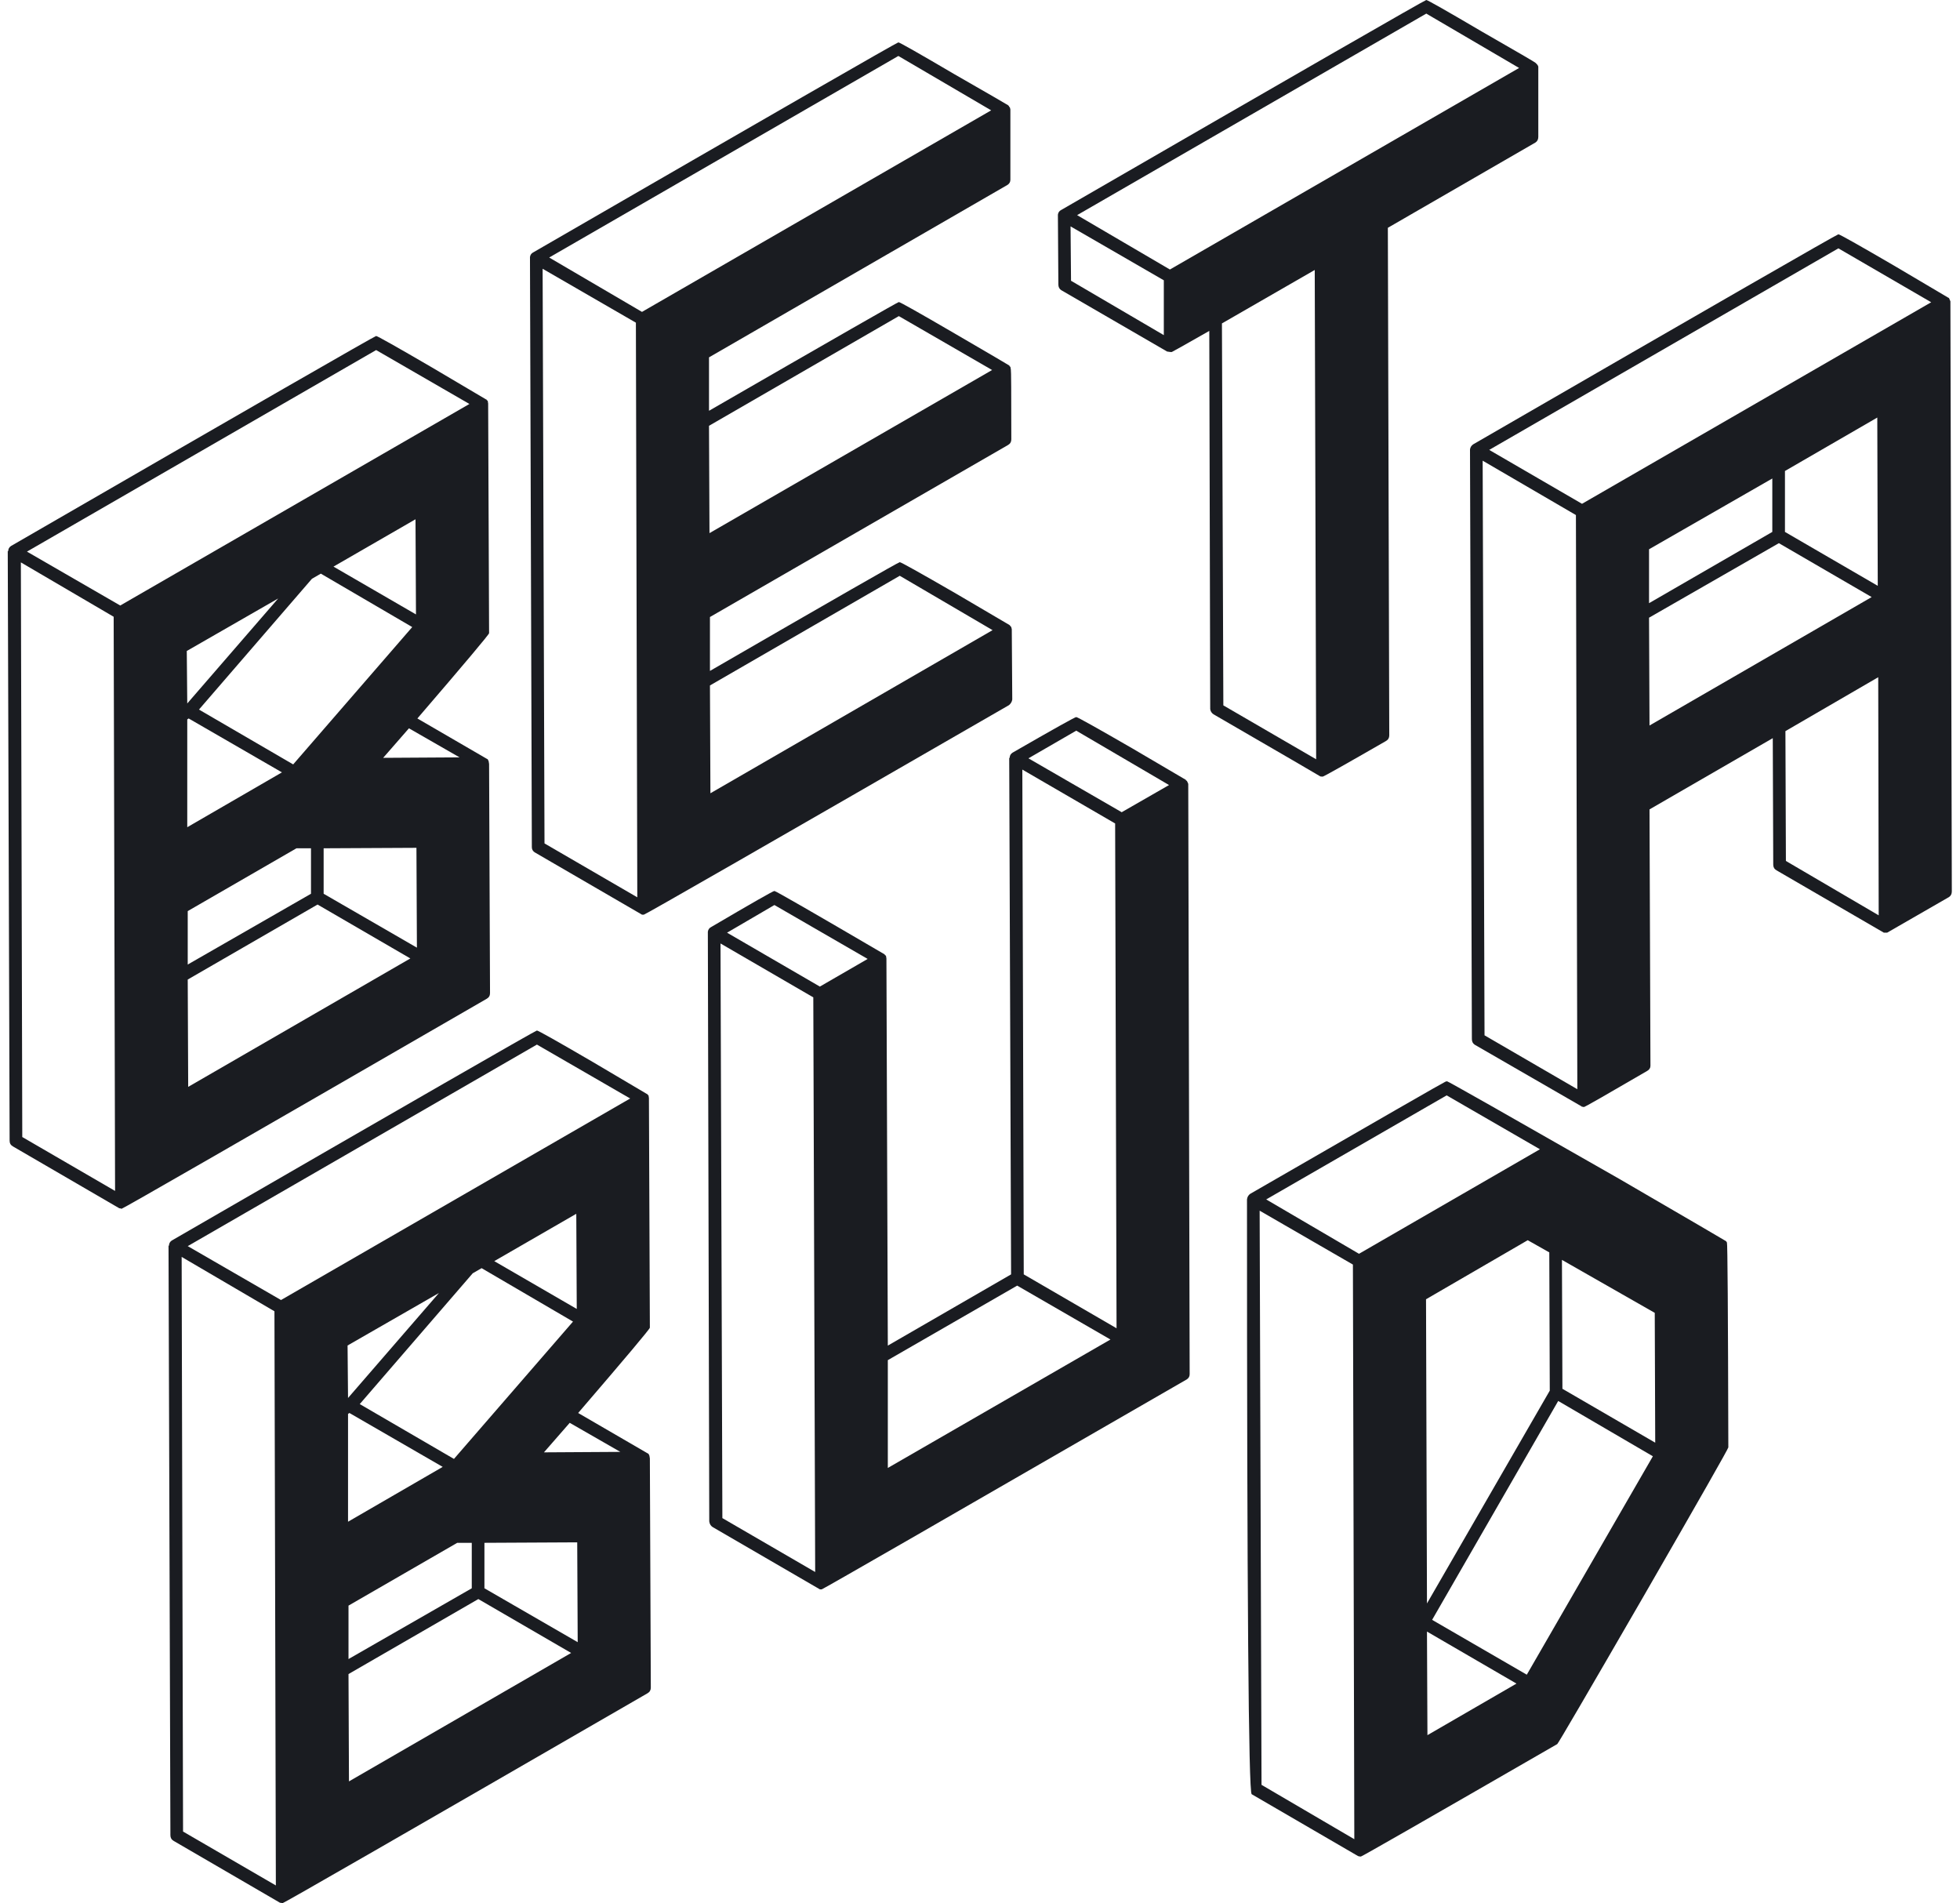
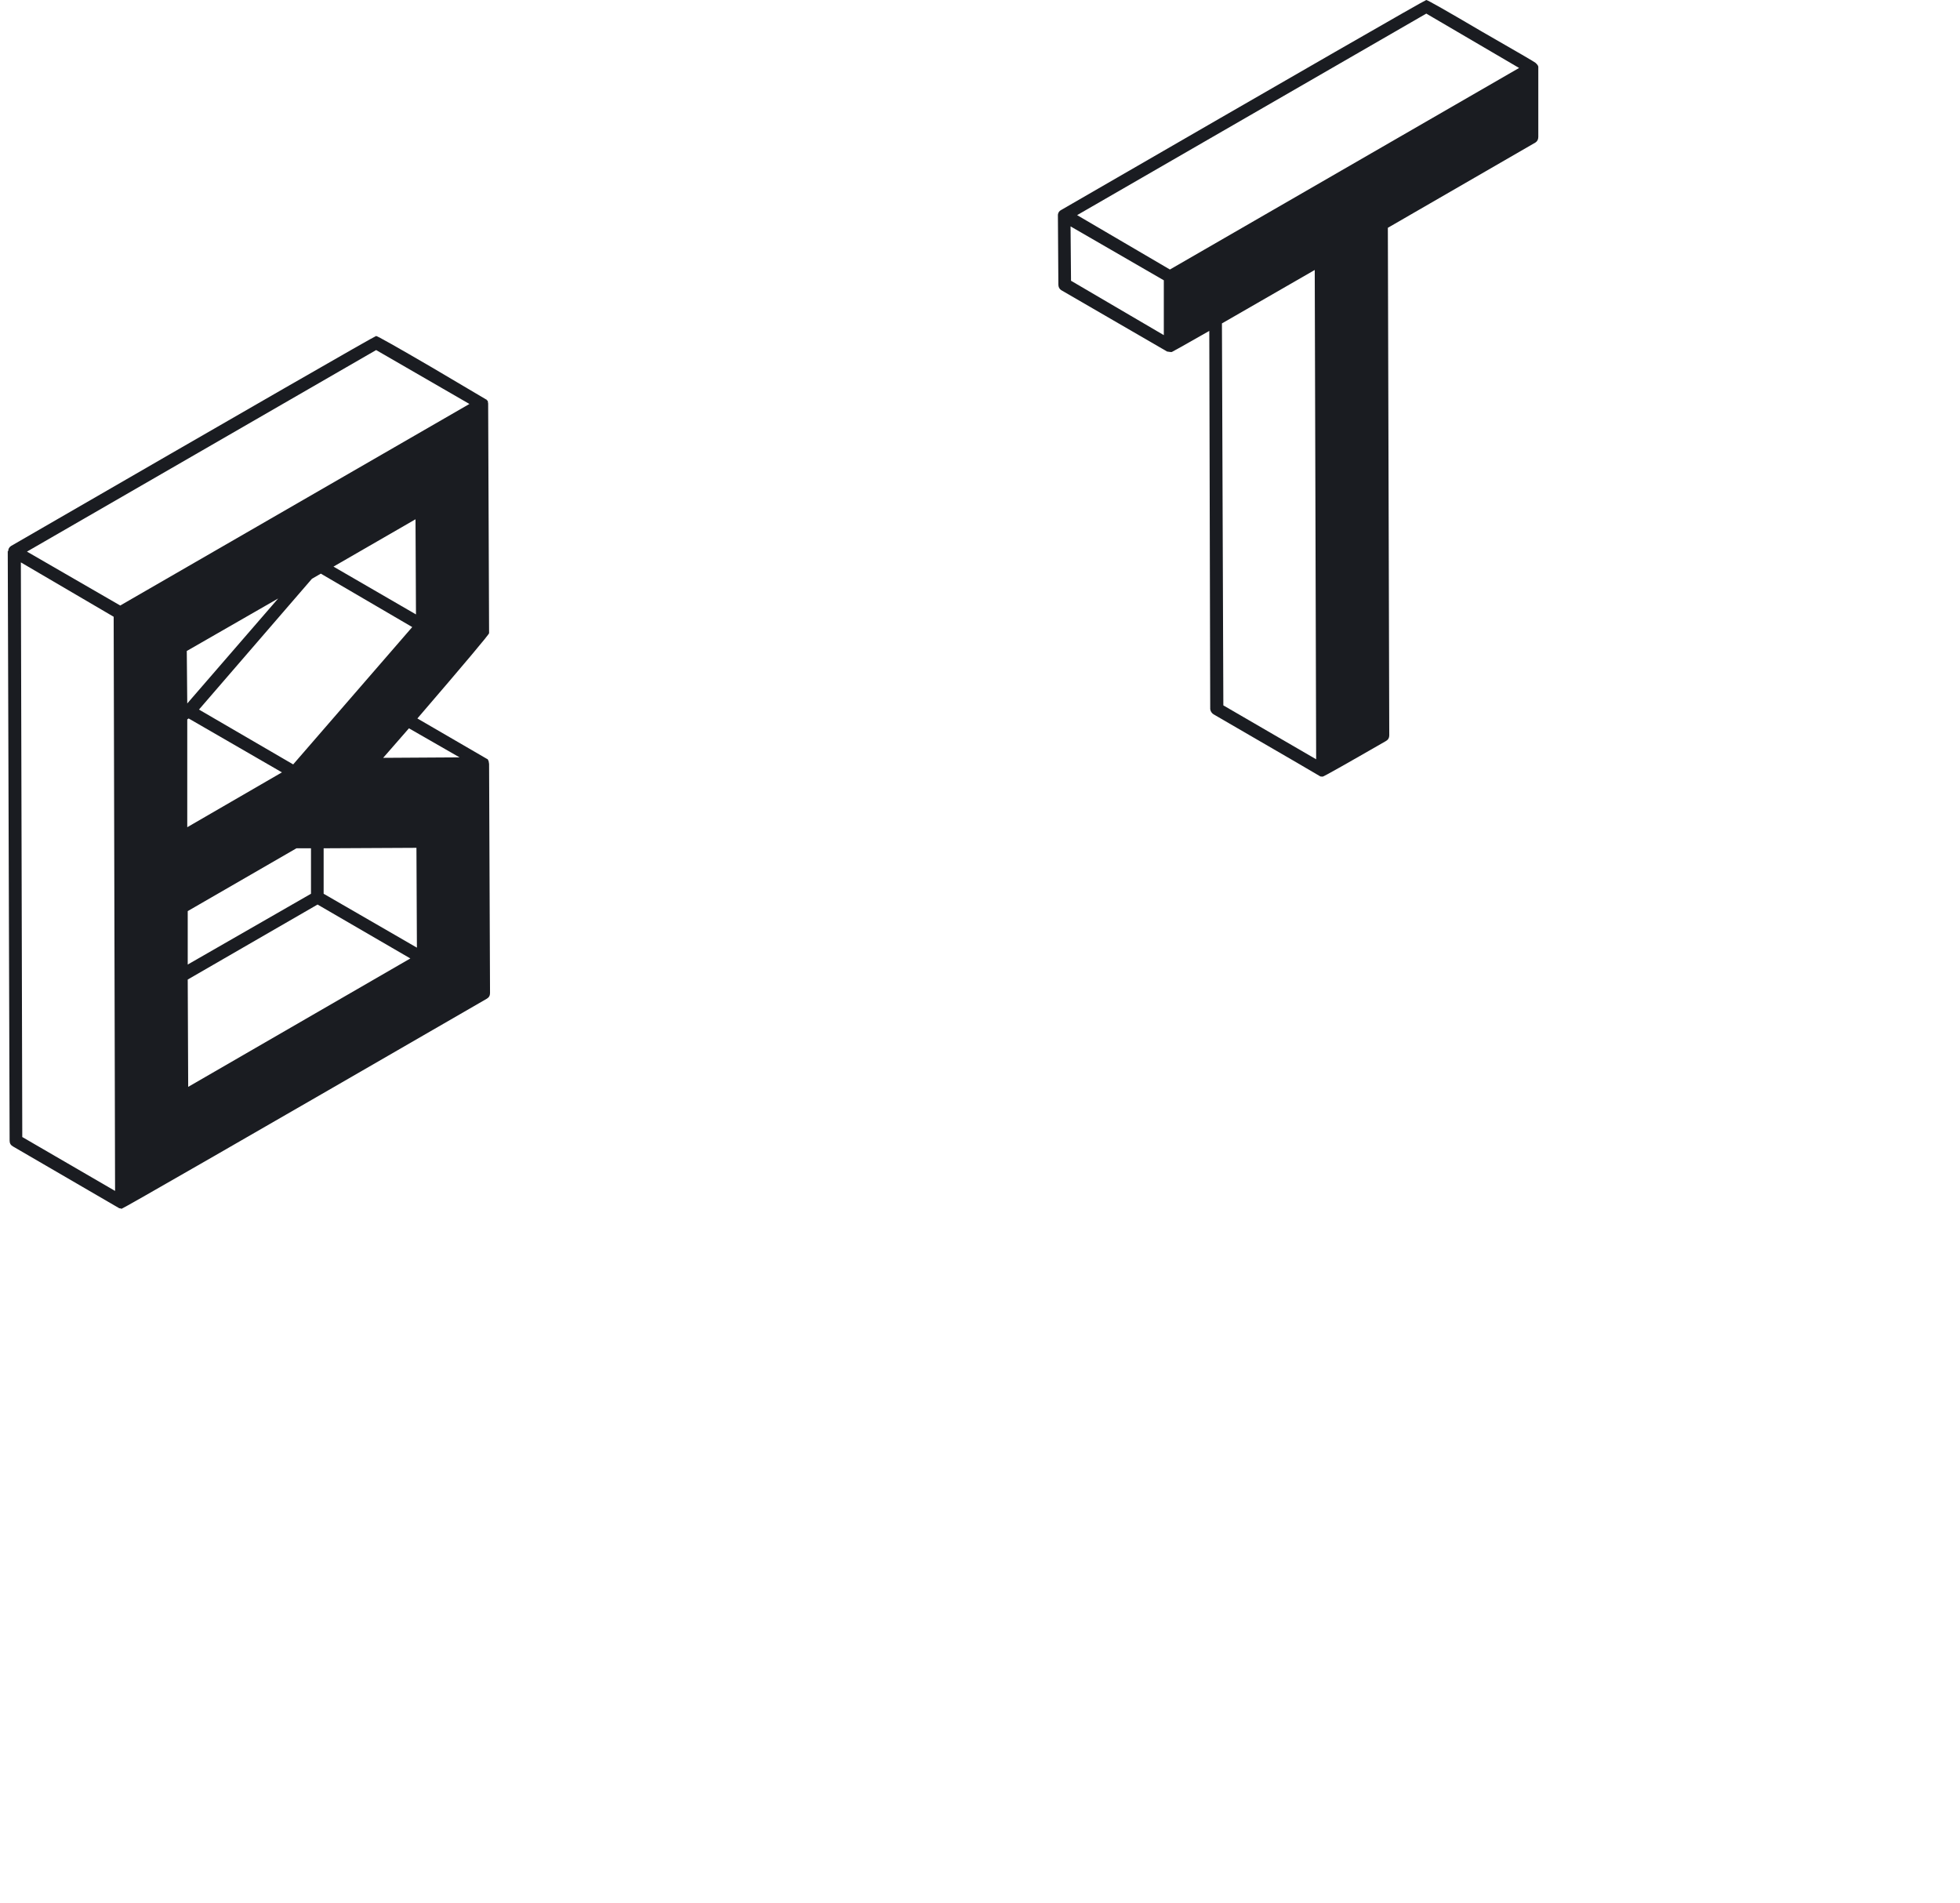
<svg xmlns="http://www.w3.org/2000/svg" width="172" height="167" viewBox="0 0 172 167" fill="none">
-   <path d="M144.712 52.925L155.529 46.673V41.985L144.712 48.195V52.925ZM144.753 63.659L164.248 52.39L156.105 47.66L144.712 54.199L144.753 63.659ZM164.783 51.403L164.742 36.638L156.639 41.327V46.673L164.783 51.403ZM138.995 97.136L138.789 97.095C138.789 97.067 138.775 97.054 138.748 97.054L129.411 91.666C129.247 91.556 129.165 91.392 129.165 91.172L129 39.435C129.027 39.243 129.123 39.092 129.288 38.983C150.538 26.699 161.218 20.558 161.328 20.558C161.438 20.558 163.069 21.476 166.223 23.313L170.953 26.11L171.035 26.151L171.158 26.439L171.282 78.218C171.282 78.437 171.199 78.601 171.035 78.711L165.606 81.837H165.318L155.899 76.367C155.707 76.257 155.611 76.093 155.611 75.873L155.57 64.769L144.753 71.02L144.835 93.517C144.835 93.709 144.739 93.859 144.547 93.969C140.928 96.08 139.077 97.136 138.995 97.136ZM138.419 95.573L138.357 70.383L138.295 45.193L130.111 40.422L130.275 90.844L138.419 95.573ZM138.83 44.206L169.472 26.521L161.328 21.791L130.686 39.476L138.83 44.206ZM164.865 80.315L164.824 59.422L156.68 64.152L156.722 75.544L164.865 80.315Z" fill="#1A1C21" />
  <path d="M116.074 68.144C115.937 68.144 115.855 68.131 115.828 68.103C115.8 68.076 112.688 66.266 106.491 62.675C106.327 62.565 106.231 62.414 106.203 62.222L106.121 29.036C103.955 30.269 102.858 30.886 102.831 30.886C102.803 30.886 102.762 30.886 102.707 30.886L102.419 30.845L93.124 25.458C92.959 25.348 92.877 25.183 92.877 24.964L92.836 18.836C92.863 18.644 92.959 18.507 93.124 18.425C114.374 6.142 125.054 0 125.164 0C125.274 0 126.891 0.918 130.017 2.756C133.171 4.565 134.747 5.484 134.747 5.511C134.775 5.538 134.816 5.58 134.871 5.634C134.925 5.689 134.967 5.758 134.994 5.84V12.009C134.994 12.228 134.912 12.393 134.747 12.503L121.791 19.988L121.915 64.525C121.915 64.745 121.819 64.909 121.627 65.019C118.007 67.103 116.157 68.144 116.074 68.144ZM102.131 29.406V24.594L93.946 19.864L93.988 24.635L102.131 29.406ZM102.666 23.648L133.308 5.963L125.164 1.193L94.522 18.877L102.666 23.648ZM115.499 66.623L115.375 23.689L107.231 28.378L107.355 61.893L115.499 66.623Z" fill="#1A1C21" />
-   <path d="M56.502 80.256H56.338L46.919 74.786C46.755 74.676 46.672 74.526 46.672 74.334L46.508 22.555C46.535 22.363 46.631 22.226 46.796 22.144C68.046 9.86 78.726 3.719 78.836 3.719C78.946 3.719 80.563 4.637 83.689 6.474C86.843 8.284 88.433 9.202 88.46 9.23L88.543 9.312V9.353C88.57 9.353 88.584 9.367 88.584 9.394C88.584 9.394 88.597 9.408 88.625 9.435L88.666 9.6V15.769C88.666 15.961 88.584 16.112 88.419 16.221L62.219 31.356V36.044C73.242 29.683 78.795 26.503 78.877 26.503C78.987 26.503 80.618 27.422 83.772 29.259C86.925 31.096 88.515 32.028 88.543 32.055C88.57 32.055 88.584 32.069 88.584 32.096V32.137H88.625V32.179H88.666L88.707 32.425C88.734 32.425 88.748 34.468 88.748 38.553C88.748 38.773 88.652 38.937 88.46 39.047L62.302 54.14V58.87C73.297 52.509 78.85 49.328 78.959 49.328C79.069 49.328 80.714 50.247 83.895 52.084L88.584 54.84L88.666 54.922V54.963H88.707L88.748 55.045L88.789 55.21L88.831 61.379C88.803 61.571 88.707 61.735 88.543 61.872C67.292 74.128 56.612 80.256 56.502 80.256ZM62.343 69.604L87.103 55.292L78.959 50.521L62.302 60.145L62.343 69.604ZM62.261 46.779L87.062 32.467L78.877 27.737L62.219 37.361L62.261 46.779ZM55.926 78.734L55.803 28.313L47.618 23.583L47.783 74.005L55.926 78.734ZM56.338 27.367L86.98 9.682L78.836 4.911L48.194 22.596L56.338 27.367Z" fill="#1A1C21" />
-   <path d="M24.784 167C24.729 167 24.688 166.986 24.66 166.959H24.578L15.242 161.53C15.05 161.42 14.954 161.256 14.954 161.037L14.789 109.3H14.83C14.83 109.108 14.912 108.957 15.077 108.847C36.328 96.564 47.008 90.422 47.117 90.422C47.227 90.422 48.858 91.341 52.012 93.178L56.742 95.975L56.824 96.016V96.057L56.906 96.098L56.947 96.345L56.988 106.421L57.029 116.497C57.029 116.606 54.932 119.101 50.737 123.982L56.824 127.518L56.906 127.56L56.988 127.724L57.029 127.971L57.112 148.082C57.112 148.301 57.016 148.465 56.824 148.575C35.573 160.858 24.893 167 24.784 167ZM47.734 127.436L54.438 127.395L49.996 124.845L47.734 127.436ZM24.208 165.437L24.084 115.057L15.941 110.287L16.064 160.708L24.208 165.437ZM24.66 114.07L55.302 96.386L47.117 91.656L16.475 109.341L24.66 114.07ZM30.583 145.573L41.4 139.363V135.374H40.125L30.583 140.884V145.573ZM30.624 156.307L50.12 145.038L41.976 140.309L30.583 146.889L30.624 156.307ZM50.696 144.092L50.654 135.332L42.511 135.374V139.363L50.696 144.092ZM30.542 133.523L38.85 128.711L30.665 123.982L30.542 124.064V133.523ZM50.613 114.852L50.572 106.503L43.374 110.657L50.613 114.852ZM39.837 128.012L50.284 115.962L42.264 111.274L41.482 111.726L31.57 123.2L39.837 128.012ZM30.542 122.665L38.521 113.453L30.501 118.06L30.542 122.665Z" fill="#1A1C21" />
  <path d="M10.674 106.06C10.619 106.06 10.578 106.046 10.551 106.019H10.469L1.132 100.59C0.94 100.48 0.844 100.316 0.844 100.096L0.68 48.359H0.721C0.721 48.167 0.803 48.017 0.968 47.907C22.218 35.624 32.898 29.482 33.008 29.482C33.117 29.482 34.749 30.401 37.902 32.238L42.632 35.034L42.715 35.075V35.117L42.797 35.158L42.838 35.404L42.879 45.48L42.92 55.557C42.92 55.666 40.822 58.161 36.627 63.041L42.715 66.578L42.797 66.619L42.879 66.784L42.92 67.031L43.002 87.141C43.002 87.361 42.906 87.525 42.715 87.635C21.464 99.918 10.784 106.06 10.674 106.06ZM33.625 66.496L40.329 66.455L35.887 63.905L33.625 66.496ZM10.098 104.497L9.975 54.117L1.831 49.346L1.955 99.767L10.098 104.497ZM10.551 53.13L41.193 35.446L33.008 30.716L2.366 48.401L10.551 53.13ZM16.474 84.633L27.291 78.422V74.433H26.016L16.474 79.944V84.633ZM16.515 95.367L36.01 84.098L27.867 79.368L16.474 85.949L16.515 95.367ZM36.586 83.152L36.545 74.392L28.401 74.433V78.422L36.586 83.152ZM16.433 72.583L24.741 67.771L16.556 63.041L16.433 63.124V72.583ZM36.504 53.912L36.463 45.563L29.265 49.717L36.504 53.912ZM25.728 67.072L36.175 55.022L28.154 50.334L27.373 50.786L17.461 62.26L25.728 67.072ZM16.433 61.725L24.412 52.513L16.391 57.12L16.433 61.725Z" fill="#1A1C21" />
-   <path d="M72.112 139.456H71.947L62.529 133.986C62.364 133.876 62.268 133.712 62.241 133.492L62.117 81.756C62.145 81.564 62.241 81.427 62.405 81.344C65.997 79.233 67.848 78.177 67.958 78.177C68.067 78.177 71.262 80.014 77.541 83.689L77.623 83.73V83.771H77.664V83.812L77.747 83.853L77.788 84.1L77.911 118.07L88.728 111.819L88.564 66.498H88.605C88.605 66.305 88.687 66.155 88.852 66.045C92.471 63.961 94.336 62.919 94.445 62.919C94.555 62.919 96.2 63.838 99.381 65.675L104.07 68.43V68.472H104.111V68.513H104.152L104.193 68.595V68.636H104.234C104.234 68.718 104.248 68.759 104.275 68.759L104.399 120.579C104.399 120.771 104.317 120.921 104.152 121.031C82.874 133.314 72.194 139.456 72.112 139.456ZM98.435 71.268L102.589 68.883L94.445 64.112L90.25 66.539L98.435 71.268ZM97.983 116.548L97.859 72.255L89.715 67.526L89.839 111.819L97.983 116.548ZM77.911 128.804L97.448 117.535L89.263 112.806L77.911 119.345V128.804ZM71.536 137.934L71.371 87.513L63.228 82.784L63.392 133.205L71.536 137.934ZM71.947 86.567L76.142 84.141L67.958 79.411L63.803 81.838L71.947 86.567Z" fill="#1A1C21" />
-   <path d="M125.224 140.694L136 122.022L135.958 109.89L134.066 108.821L125.141 114.003L125.224 140.694ZM125.265 152.25L133.079 147.726L125.224 143.161L125.265 152.25ZM133.984 146.945L145.048 127.78L136.74 122.927L125.676 142.133L133.984 146.945ZM145.254 126.587L145.213 115.195L137.069 110.548L137.11 121.858L145.254 126.587ZM119.424 162.902C119.342 162.902 119.26 162.888 119.177 162.861C119.123 162.834 116.01 161.024 109.841 157.432C109.567 157.268 109.43 139.872 109.43 105.243C109.457 105.024 109.553 104.859 109.718 104.749C121.069 98.197 126.773 94.92 126.828 94.92C126.882 94.893 126.937 94.879 126.992 94.879C127.074 94.879 132.106 97.73 142.087 103.433C148.311 107.052 151.437 108.876 151.464 108.903C151.492 108.931 151.519 108.972 151.547 109.027C151.601 109.054 151.643 115.044 151.67 126.999C151.67 127.108 149.189 131.467 144.226 140.077C139.263 148.658 136.74 152.977 136.658 153.032C125.251 159.612 119.506 162.902 119.424 162.902ZM118.848 161.38L118.725 110.959L110.54 106.23L110.705 156.61L118.848 161.38ZM119.26 110.013L135.136 100.842L126.951 96.113L111.116 105.243L119.26 110.013Z" fill="#1A1C21" />
</svg>